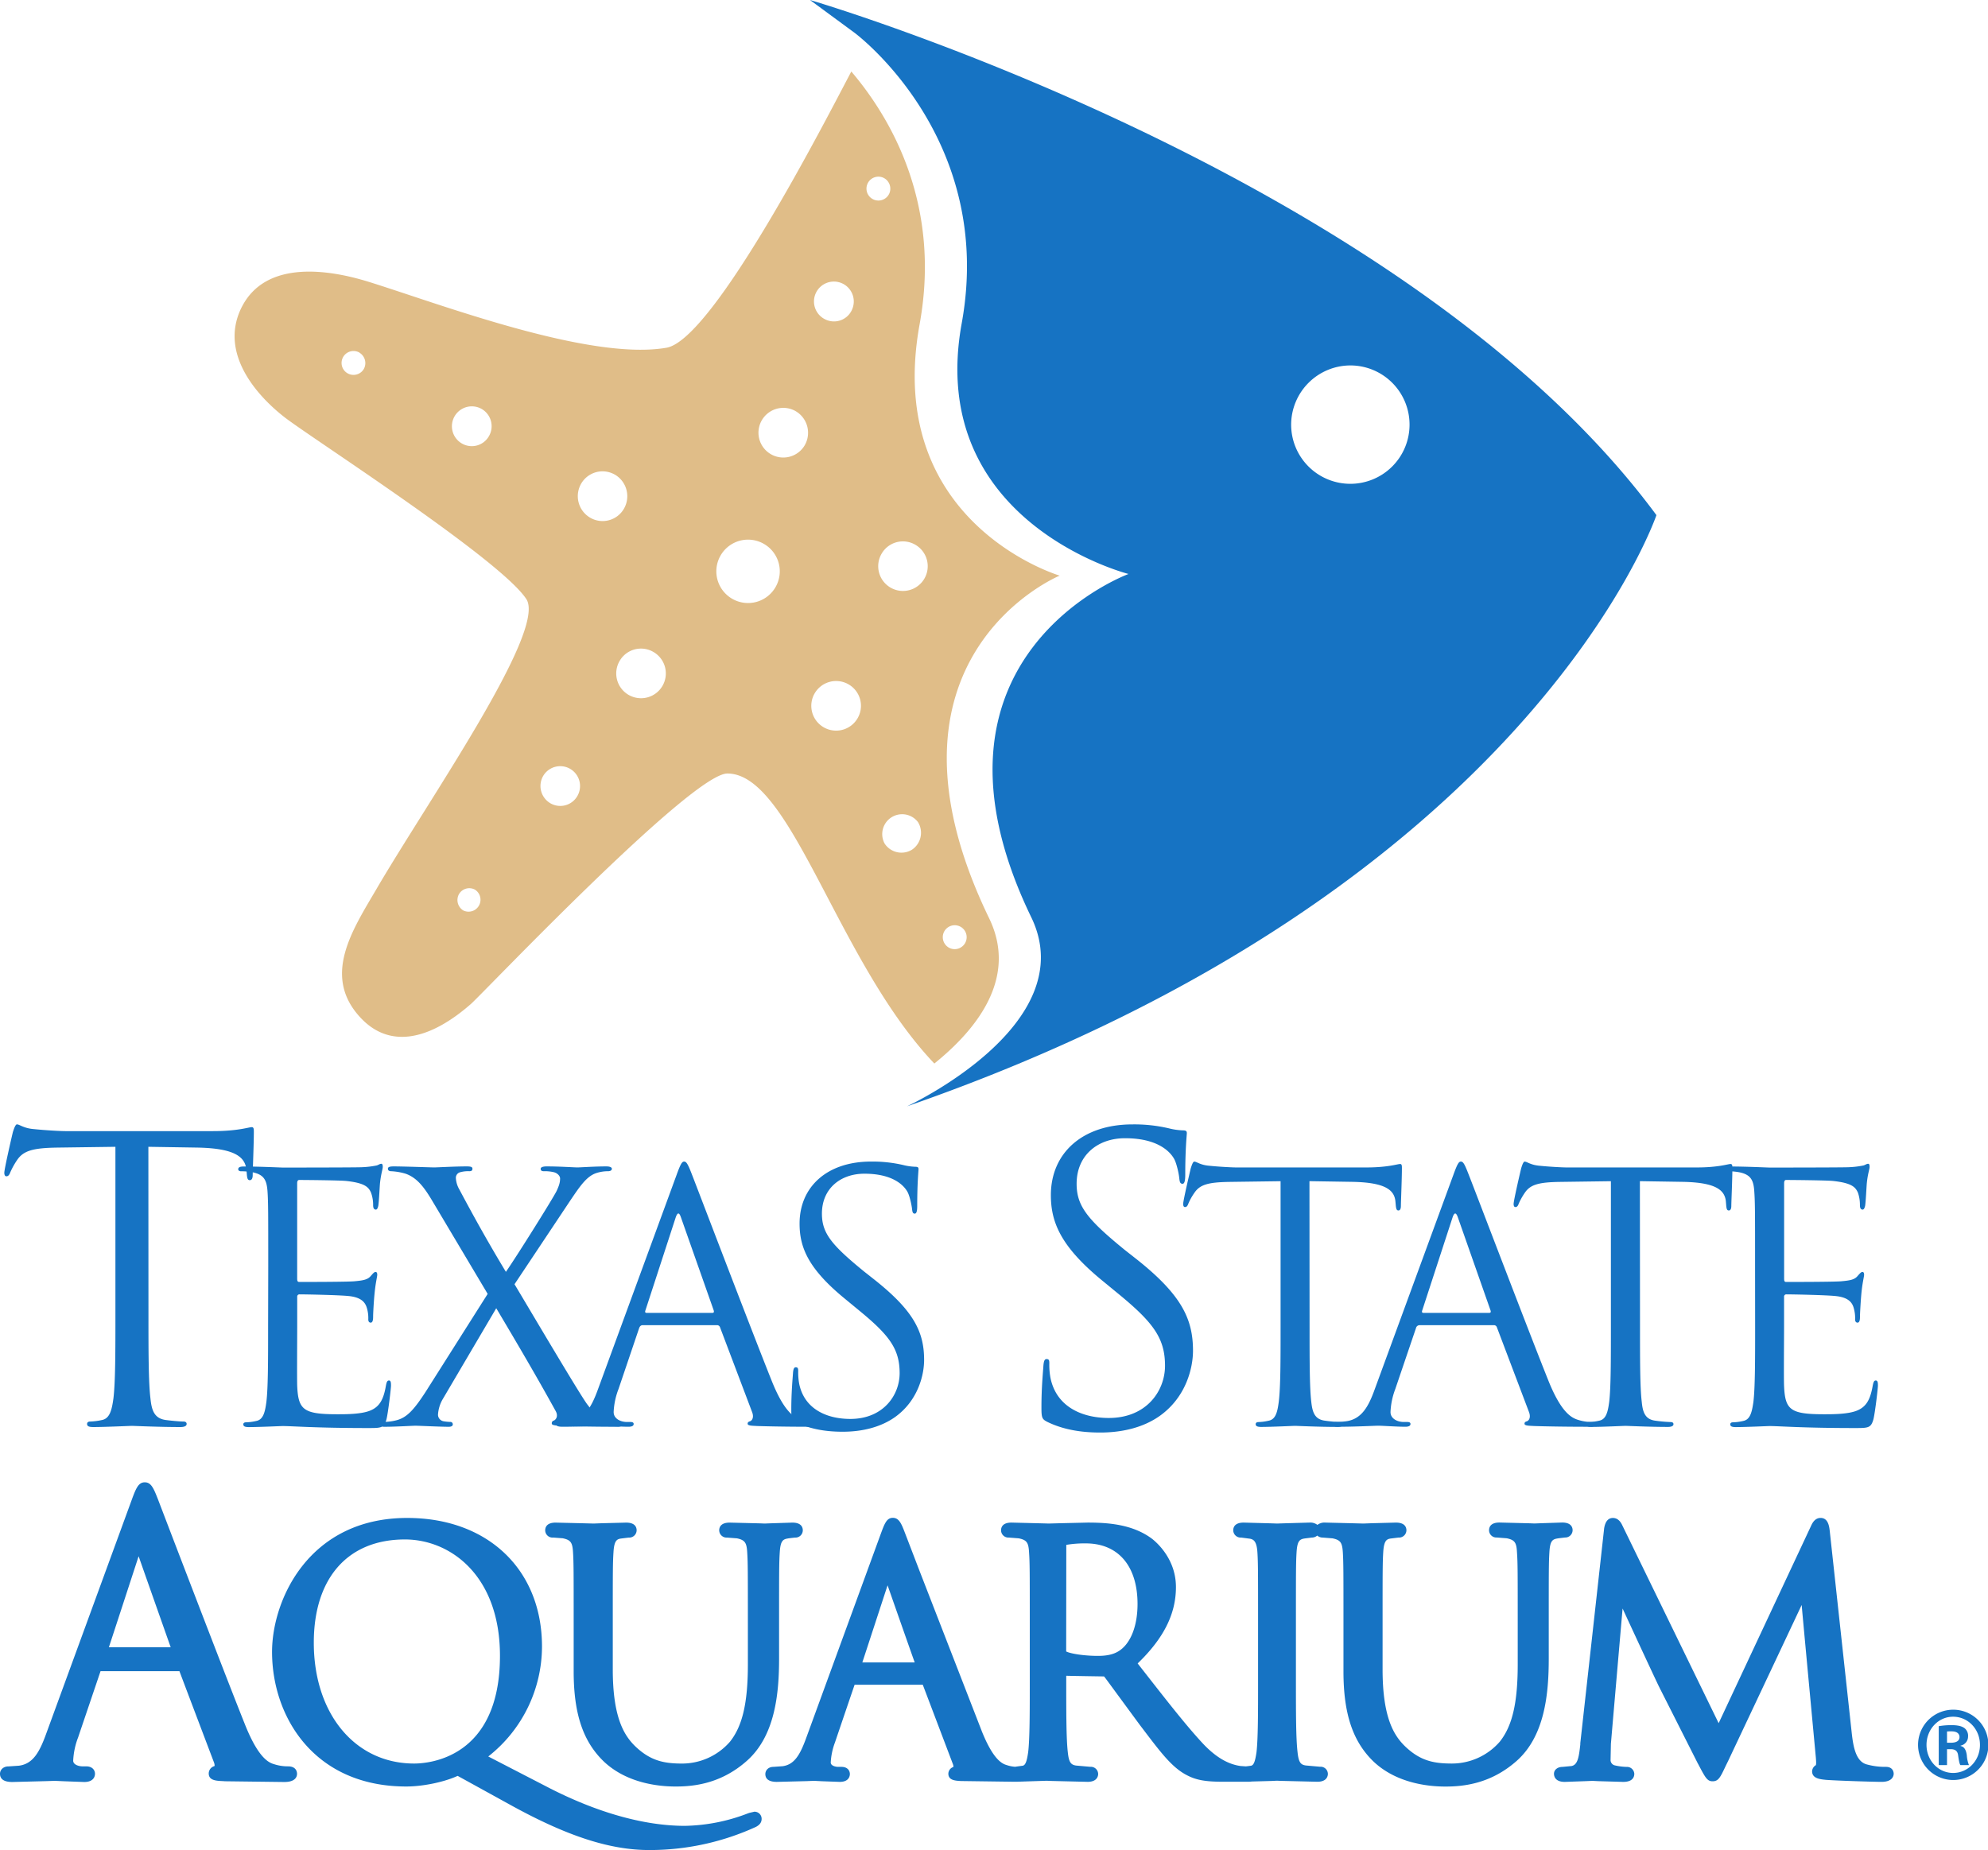
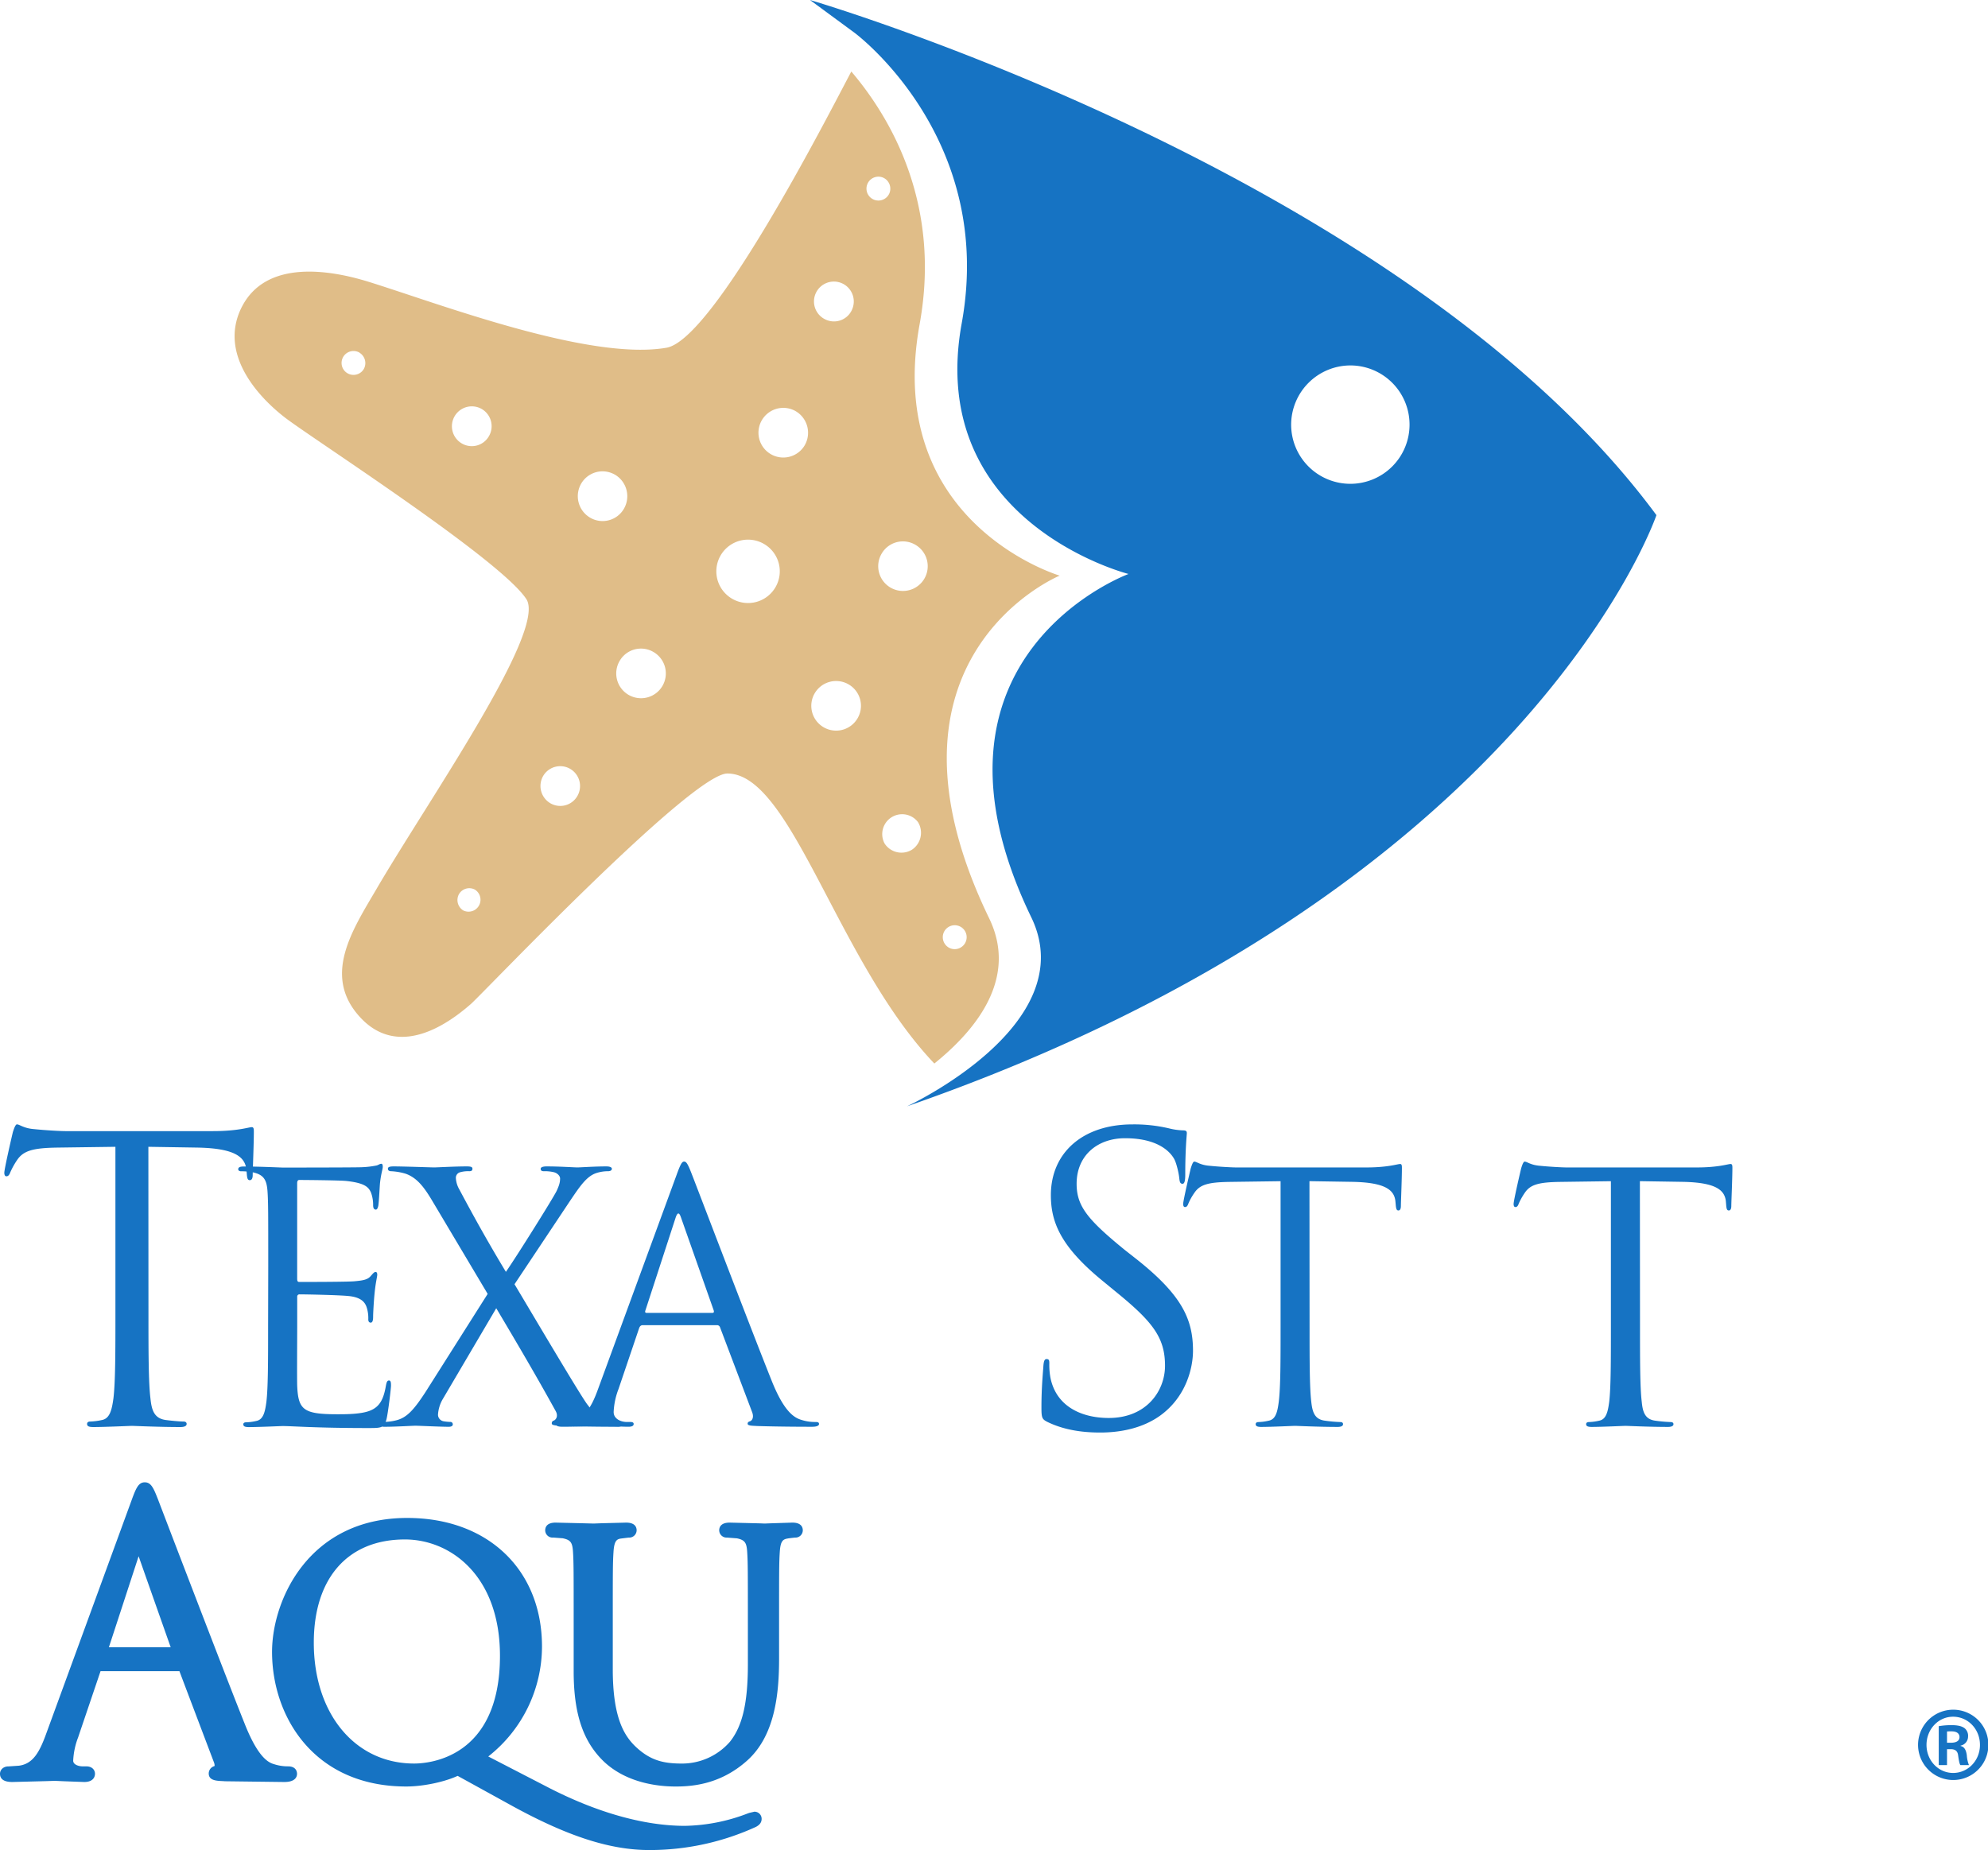
<svg xmlns="http://www.w3.org/2000/svg" viewBox="0 0 999 929.89">
  <defs>
    <style>
      .a {
        fill: #e0bd88;
      }

      .b {
        fill: #1673c3;
      }
    </style>
  </defs>
  <title>Texas_State_Aquarium_V</title>
  <g>
    <path class="a" d="M121.72,155.38c12.14-24.95,45.06-19.07,63.72-13.33,35.47,11,111.14,40,150,33.23C359.12,171.12,415.85,60,428.3,36.44c19.55,23,45.34,66.32,34.33,127C444.36,263.62,533,289.83,533,289.83S434,330.7,497.56,462.06c14.52,29.95-6.22,55.82-27.54,73-48.81-51.27-71.68-145.77-104-145.77-18,0-122.34,110.05-128.9,115.86-20.26,17.72-40.55,23-55.59,6.72C162.24,491,177.59,468,189.6,447.49c25.73-44.14,85.75-129.85,75.41-145.84-12.95-19.94-107.76-80.79-121.34-91.29s-33.16-31.86-21.95-55M445,424.44a10.1,10.1,0,0,0,13.8,3.13,10.24,10.24,0,0,0,3-13.86A10,10,0,0,0,445,424.44m30.23,50.38a5.94,5.94,0,0,0,8.2,1.83,6,6,0,1,0-8.2-1.83M239.35,447.76a6,6,0,0,0-8.15,2.06,6.13,6.13,0,0,0,2.11,8.3,6,6,0,0,0,6-10.36M287.1,387a9.94,9.94,0,0,0-13.65,3.52A10.07,10.07,0,0,0,277,404.2a9.89,9.89,0,0,0,13.59-3.52A10,10,0,0,0,287.1,387m41.81-58.77a12.38,12.38,0,0,0-17,4.41,12.46,12.46,0,1,0,17-4.41m-19.36-89.12a12.41,12.41,0,0,0-17,4.48A12.54,12.54,0,0,0,297,260.67a12.37,12.37,0,0,0,17-4.41,12.56,12.56,0,0,0-4.43-17.15m-66.93-33a10,10,0,0,0-10.09,17.27,9.9,9.9,0,0,0,13.6-3.57,10,10,0,0,0-3.51-13.7m-61.47-28.36A6,6,0,1,0,183.3,186a6.1,6.1,0,0,0-2.15-8.21m203.24,96.1a15.93,15.93,0,1,0,5.73,21.88,15.88,15.88,0,0,0-5.73-21.88M427,344.53a12.47,12.47,0,1,0,4.38,17.11A12.43,12.43,0,0,0,427,344.53m-26.55-137.3a12.48,12.48,0,1,0,4.38,17.17,12.59,12.59,0,0,0-4.38-17.17m28.16-51a10,10,0,1,0-13.12,4.94,9.89,9.89,0,0,0,13.12-4.94m31.92,118.12a12.35,12.35,0,0,0-17,4.44,12.44,12.44,0,1,0,17-4.44M447.37,97.8a6.07,6.07,0,0,0-2.92-7.94,6,6,0,1,0,2.92,7.94" transform="translate(-0.5 -0.5)" />
    <path class="b" d="M483.79,162.92c17-93.72-53.94-146-53.94-146L407.53.5s298.8,87.41,425.35,258.92c0,0-63.9,188.47-376.58,297.14,0,0,88.59-40.93,62.43-95C455.19,330.18,567.61,289,567.61,289S465.5,263.13,483.79,162.92m165.53,51.15a29.75,29.75,0,1,0,29.76-29.89,29.84,29.84,0,0,0-29.76,29.89" transform="translate(-0.5 -0.5)" />
    <g>
      <path class="b" d="M75.1,660.49c0,19,0,34.58,1,42.88.58,5.72,1.77,10.08,7.71,10.87,2.78.37,7.1.77,8.91.77,1.17,0,1.57.59,1.57,1.19,0,1-1,1.58-3.15,1.58-10.87,0-23.34-.59-24.34-.59s-13.43.59-19.39.59c-2.19,0-3.15-.38-3.15-1.58,0-.6.39-1.19,1.57-1.19a32.43,32.43,0,0,0,5.94-.77c3.94-.79,4.94-5.15,5.73-10.87,1-8.3,1-23.91,1-42.88V576.92l-29.29.4c-12.24.19-17,1.58-20.16,6.32a38.54,38.54,0,0,0-3.38,6.1c-.59,1.6-1.19,2-2,2-.6,0-1-.6-1-1.77,0-2,3.94-19,4.33-20.56.4-1.18,1.21-3.76,2-3.76,1.39,0,3.37,2,8.69,2.39,5.74.59,13.26,1,15.64,1h74.16c12.66,0,18-2,19.57-2,1,0,1,1.19,1,2.37,0,5.93-.57,19.55-.57,21.73,0,1.79-.61,2.55-1.42,2.55-1,0-1.38-.59-1.56-3.33l-.21-2.19c-.79-5.92-5.34-10.45-24.33-10.85l-24.91-.4Z" transform="translate(-0.5 -0.5)" />
      <path class="b" d="M135.3,637c0-27,0-31.87-.35-37.39-.37-5.91-1.75-8.67-7.46-9.87a31.62,31.62,0,0,0-5.91-.52c-.68,0-1.37-.35-1.37-1,0-1,.87-1.4,2.76-1.4,7.79,0,18.73.53,19.59.53,1.21,0,35.73,0,39.72-.17a46,46,0,0,0,7.43-.87c.89-.19,1.58-.86,2.44-.86.53,0,.69.67.69,1.56,0,1.21-.85,3.27-1.38,8.14-.17,1.72-.51,9.33-.86,11.43-.19.86-.53,1.9-1.21,1.9-1,0-1.39-.87-1.39-2.26a17.85,17.85,0,0,0-1.05-6.24c-1.21-2.76-3-4.83-12.29-5.87-3-.37-21.86-.52-23.76-.52-.71,0-1.07.52-1.07,1.72v47.8c0,1.22.19,1.74,1.07,1.74,2.22,0,23.58,0,27.55-.33,4.15-.38,6.59-.72,8.17-2.45,1.23-1.37,1.87-2.24,2.6-2.24.49,0,.85.35.85,1.39s-.85,4-1.37,9.7c-.36,3.45-.7,9.86-.7,11.08s0,3.3-1.21,3.3c-.88,0-1.22-.71-1.22-1.58a17.9,17.9,0,0,0-.69-5.72c-.71-2.41-2.28-5.35-9-6.05-4.69-.53-21.84-.86-24.8-.86a1.11,1.11,0,0,0-1.23,1.22v15.22c0,5.88-.14,26,0,29.61.53,12,3.16,14.21,20.13,14.21,4.52,0,12.14,0,16.66-1.89s6.58-5.39,7.79-12.48c.35-1.9.71-2.61,1.55-2.61,1,0,1,1.41,1,2.61,0,1.39-1.39,13.16-2.24,16.8-1.23,4.5-2.61,4.5-9.34,4.5-26.21,0-37.83-1-42.86-1-.86,0-11.8.52-17,.52-1.92,0-2.77-.36-2.77-1.4,0-.51.34-1,1.39-1a25.5,25.5,0,0,0,5.2-.7c3.46-.69,4.33-4.5,5-9.52.87-7.27.87-21,.87-37.59Z" transform="translate(-0.5 -0.5)" />
      <path class="b" d="M245.56,650.86l-27.74-46.61c-4-6.75-7.65-11.77-13.54-13.82a30.28,30.28,0,0,0-7.29-1.24c-1,0-1.56-.51-1.56-1.21,0-.86.7-1.21,2.95-1.21,4.86,0,18.9.51,20.31.51s10.37-.51,16.27-.51c2.43,0,2.95.35,2.95,1.21s-.52,1.21-1.58,1.21a15.08,15.08,0,0,0-4.65.53,2.89,2.89,0,0,0-2.1,2.93,12.92,12.92,0,0,0,1.75,5.72c7.28,13.68,14.4,26.49,23.39,41.4,5.21-7.45,23.76-37.06,25.51-40.7,1.19-2.61,1.72-4.16,1.72-6.24,0-1.21-1.22-2.6-3-3.11a19.8,19.8,0,0,0-5.22-.53c-1,0-1.53-.35-1.53-1.21,0-.7.89-1.21,3-1.21,6.58,0,13.87.51,15.42.51s8.67-.51,14.56-.51c1.93,0,2.79.51,2.79,1.21s-.7,1.21-1.92,1.21a19.1,19.1,0,0,0-5.71.87c-5,1.56-8.35,6.59-13.36,14L259.05,646c3.28,5.36,32.94,55.75,36.62,60.46,2.75,3.63,5.16,6.22,10.22,7.78a26.4,26.4,0,0,0,6.06,1c.86,0,1.37.34,1.37,1,0,.88-.85,1.41-2.43,1.41-10.55,0-18.9-.17-27.72-.37-4.52-.33-5.39-.5-5.39-1.36a1.34,1.34,0,0,1,1.07-1.41c.85-.34,2.41-2.08.85-4.83-9.36-17-19.43-34.14-29.83-51.62l-27,45.88a17.7,17.7,0,0,0-2.27,7.64,3.37,3.37,0,0,0,2.79,3.29,22.59,22.59,0,0,0,3.3.33,1.21,1.21,0,0,1,1.35,1.22c0,.86-.84,1.23-2.07,1.23-4.15,0-15-.53-16.64-.53s-10,.53-15.77.53c-1.39,0-1.74-.53-1.74-1.23a1.25,1.25,0,0,1,1.38-1.22,26.76,26.76,0,0,0,6.63-.86c5.17-1.38,8.64-5.2,14.39-14Z" transform="translate(-0.5 -0.5)" />
      <path class="b" d="M358.47,660.39c.85,0,.85-.52.69-1.22l-16.48-46.8c-.86-2.57-1.71-2.57-2.61,0l-15.24,46.8c-.34.86,0,1.22.51,1.22Zm-18-69.28c2.07-5.72,2.78-6.76,3.82-6.76s1.75.85,3.82,6.23c2.59,6.58,29.81,78.1,40.38,104.44,6.24,15.4,11.29,18.18,14.92,19.22a22.31,22.31,0,0,0,6.93,1c1.06,0,1.73.17,1.73,1,0,1-1.53,1.4-3.46,1.4-2.59,0-15.26,0-27.2-.36-3.3-.16-5.21-.16-5.21-1.2,0-.7.51-1,1.22-1.21,1-.36,2.08-1.92,1-4.68l-16.12-42.61a1.54,1.54,0,0,0-1.58-1H323.44c-.87,0-1.37.53-1.73,1.39l-10.38,30.66a36.29,36.29,0,0,0-2.46,11.6c0,3.46,3.63,5,6.6,5h1.75c1.21,0,1.71.33,1.71,1,0,1-1,1.4-2.61,1.4-4.15,0-11.61-.52-13.49-.52s-11.46.52-19.6.52c-2.25,0-3.3-.36-3.3-1.4,0-.7.7-1,1.55-1,1.22,0,3.65-.17,5-.34,8-1.05,11.44-7.61,14.58-16.28Z" transform="translate(-0.5 -0.5)" />
-       <path class="b" d="M400.74,715.45c-2.45-1.22-2.6-1.89-2.6-6.57,0-8.66.69-15.61.86-18.37.16-1.89.52-2.77,1.38-2.77,1,0,1.23.53,1.23,1.91a31.67,31.67,0,0,0,.5,6.4c2.61,12.83,14.07,17.65,25.68,17.65,16.61,0,24.79-12,24.79-23,0-12-5-18.88-19.94-31.17l-7.8-6.43C406.45,638,402.3,627.27,402.3,615.52c0-18.54,13.88-31.18,35.89-31.18a68.05,68.05,0,0,1,16.12,1.72,28.52,28.52,0,0,0,6.05.89c1.39,0,1.71.32,1.71,1.21s-.65,6.57-.65,18.35c0,2.78-.37,4-1.22,4-1.05,0-1.2-.88-1.37-2.25-.21-2.09-1.23-6.76-2.29-8.66s-5.71-9.16-21.67-9.16c-11.94,0-21.34,7.42-21.34,20.07,0,9.87,4.85,15.74,21.18,29.08l4.84,3.82c20.47,16.12,25.33,26.85,25.33,40.7,0,7.1-2.81,20.29-14.76,28.76-7.44,5.19-16.79,7.26-26.16,7.26-8.15,0-16.13-1.21-23.22-4.67" transform="translate(-0.5 -0.5)" />
      <path class="b" d="M526.84,715.2c-2.77-1.37-3-2.16-3-7.5,0-9.88.81-17.77,1-20.93.21-2.19.59-3.16,1.55-3.16,1.22,0,1.41.6,1.41,2.17a35.55,35.55,0,0,0,.58,7.31c3,14.61,16,20.13,29.29,20.13,19,0,28.27-13.63,28.27-26.25,0-13.64-5.73-21.53-22.73-35.57l-8.91-7.32c-20.94-17.19-25.72-29.44-25.72-42.86,0-21.14,15.83-35.56,41-35.56a76.09,76.09,0,0,1,18.39,2,33,33,0,0,0,6.93,1c1.57,0,2,.37,2,1.36s-.79,7.52-.79,20.94c0,3.16-.44,4.55-1.36,4.55-1.23,0-1.43-1-1.62-2.56-.19-2.36-1.37-7.71-2.57-9.88s-6.51-10.46-24.72-10.46c-13.64,0-24.32,8.49-24.32,22.9,0,11.26,5.52,18,24.15,33.21l5.51,4.33C594.48,651.4,600,663.64,600,679.46c0,8.09-3.15,23.11-16.79,32.78-8.53,6-19.23,8.3-29.88,8.3-9.3,0-18.38-1.38-26.51-5.34" transform="translate(-0.5 -0.5)" />
      <path class="b" d="M658.58,667.48c0,16.62,0,30.31.85,37.59.56,5,1.56,8.81,6.81,9.5a71.51,71.51,0,0,0,7.79.7c1.05,0,1.37.52,1.37,1.05,0,.86-.85,1.4-2.77,1.4-9.49,0-20.46-.54-21.33-.54s-11.79.54-17,.54c-1.89,0-2.8-.37-2.8-1.4,0-.53.38-1.05,1.43-1.05a25.5,25.5,0,0,0,5.17-.7c3.5-.69,4.35-4.48,5-9.5.91-7.28.91-21,.91-37.59V594.21l-25.67.35c-10.78.17-14.91,1.38-17.67,5.54a29.4,29.4,0,0,0-3,5.37c-.49,1.39-1,1.74-1.74,1.74-.49,0-.87-.53-.87-1.55,0-1.75,3.5-16.65,3.83-18,.37-1.06,1-3.3,1.76-3.3,1.22,0,2.92,1.73,7.6,2.09,5,.52,11.62.85,13.69.85h65c11.12,0,15.8-1.74,17.18-1.74.86,0,.86,1,.86,2.1,0,5.18-.51,17.15-.51,19,0,1.56-.51,2.25-1.2,2.25-.86,0-1.21-.51-1.4-2.95l-.18-1.91c-.68-5.19-4.64-9.16-21.31-9.51l-21.86-.35Z" transform="translate(-0.5 -0.5)" />
-       <path class="b" d="M748.81,660.39c.9,0,.9-.52.71-1.22l-16.43-46.8c-.89-2.57-1.75-2.57-2.64,0l-15.26,46.8c-.32.86,0,1.22.53,1.22Zm-18-69.28c2.07-5.72,2.77-6.76,3.81-6.76s1.73.85,3.8,6.23c2.64,6.58,29.83,78.1,40.4,104.44,6.29,15.4,11.29,18.18,14.93,19.22a22.31,22.31,0,0,0,7,1c1.06,0,1.74.17,1.74,1,0,1-1.58,1.4-3.5,1.4-2.58,0-15.26,0-27.2-.36-3.28-.16-5.2-.16-5.2-1.2,0-.7.49-1,1.23-1.21,1-.36,2.06-1.92,1-4.68l-16.14-42.61a1.52,1.52,0,0,0-1.57-1H713.82a1.84,1.84,0,0,0-1.74,1.39l-10.41,30.66a36.93,36.93,0,0,0-2.42,11.6c0,3.46,3.64,5,6.59,5h1.73c1.22,0,1.72.33,1.72,1,0,1-1,1.4-2.58,1.4-4.16,0-11.63-.52-13.53-.52s-11.44.52-19.56.52c-2.3,0-3.34-.36-3.34-1.4,0-.7.72-1,1.57-1,1.23,0,3.64-.17,5-.34,8-1.05,11.43-7.61,14.54-16.28Z" transform="translate(-0.5 -0.5)" />
      <path class="b" d="M824.63,667.48c0,16.62,0,30.31.87,37.59.48,5,1.55,8.81,6.74,9.5a72.42,72.42,0,0,0,7.82.7c1.05,0,1.39.52,1.39,1.05,0,.86-.89,1.4-2.78,1.4-9.55,0-20.44-.54-21.29-.54s-11.83.54-17,.54c-1.94,0-2.82-.37-2.82-1.4,0-.53.37-1.05,1.4-1.05a26.08,26.08,0,0,0,5.2-.7c3.49-.69,4.32-4.48,5-9.5.84-7.28.84-21,.84-37.59V594.21l-25.64.35c-10.77.17-14.91,1.38-17.67,5.54a33.9,33.9,0,0,0-3,5.37c-.46,1.39-1,1.74-1.71,1.74-.5,0-.87-.53-.87-1.55,0-1.75,3.47-16.65,3.82-18,.34-1.06,1-3.3,1.74-3.3,1.2,0,2.94,1.73,7.59,2.09,5,.52,11.64.85,13.7.85h65.05c11.1,0,15.78-1.74,17.15-1.74.89,0,.89,1,.89,2.1,0,5.18-.54,17.15-.54,19,0,1.56-.51,2.25-1.2,2.25-.91,0-1.22-.51-1.4-2.95l-.16-1.91c-.71-5.19-4.66-9.16-21.36-9.51l-21.82-.35Z" transform="translate(-0.5 -0.5)" />
-       <path class="b" d="M882.45,637c0-27,0-31.87-.38-37.39-.33-5.91-1.74-8.67-7.44-9.87a31.44,31.44,0,0,0-5.9-.52c-.68,0-1.39-.35-1.39-1,0-1,.89-1.4,2.76-1.4,7.82,0,18.76.53,19.61.53,1.22,0,35.74,0,39.73-.17a46.57,46.57,0,0,0,7.43-.87c.88-.19,1.57-.86,2.43-.86.55,0,.7.67.7,1.56,0,1.21-.89,3.27-1.39,8.14-.17,1.72-.52,9.33-.86,11.43-.2.86-.54,1.9-1.24,1.9-1,0-1.37-.87-1.37-2.26a18.73,18.73,0,0,0-1-6.24c-1.24-2.76-3-4.83-12.32-5.87-3-.37-21.87-.52-23.77-.52-.66,0-1,.52-1,1.72v47.8c0,1.22.17,1.74,1,1.74,2.26,0,23.59,0,27.59-.33,4.16-.38,6.58-.72,8.14-2.45,1.22-1.37,1.9-2.24,2.59-2.24.53,0,.87.35.87,1.39s-.87,4-1.39,9.7c-.32,3.45-.68,9.86-.68,11.08s0,3.3-1.22,3.3c-.85,0-1.23-.71-1.23-1.58a18.15,18.15,0,0,0-.68-5.72c-.66-2.41-2.24-5.35-9-6.05-4.72-.53-21.86-.86-24.81-.86a1.11,1.11,0,0,0-1.21,1.22v15.22c0,5.88-.18,26,0,29.61.53,12,3.12,14.21,20.12,14.21,4.5,0,12.14,0,16.64-1.89s6.57-5.39,7.79-12.48c.38-1.9.71-2.61,1.54-2.61,1.07,0,1.07,1.41,1.07,2.61,0,1.39-1.37,13.16-2.23,16.8-1.23,4.5-2.62,4.5-9.38,4.5-26.19,0-37.83-1-42.83-1-.85,0-11.79.52-17,.52-1.9,0-2.75-.36-2.75-1.4,0-.51.32-1,1.38-1a25.5,25.5,0,0,0,5.19-.7c3.47-.69,4.32-4.5,5.05-9.52.87-7.27.87-21,.87-37.59Z" transform="translate(-0.5 -0.5)" />
      <path class="b" d="M251.74,832.75c0,51.6-35.93,54.16-43.14,54.16-29.67,0-50.41-25-50.41-60.74,0-32.5,17.12-51.89,45.77-51.89,23,0,47.78,18.29,47.78,58.47M379.65,911.1l-2.63.62-.56.19a91.85,91.85,0,0,1-31.79,6.32c-20.45,0-44.16-6.68-68.57-19.25l-30.24-15.62a70.44,70.44,0,0,0,27-55.23c0-38.68-27.23-64.66-67.72-64.66-49.48,0-67.93,41.25-67.93,67.32,0,32.59,21.1,67.66,67.43,67.66,8.57,0,19.25-2.29,25.83-5.34,2,1.09,26.77,14.74,26.77,14.74,28.34,15.61,49.79,22.54,69.52,22.54a128.36,128.36,0,0,0,53.65-11.66c1.87-1,2.82-2.26,2.82-4a3.56,3.56,0,0,0-3.58-3.61" transform="translate(-0.5 -0.5)" />
      <path class="b" d="M86.28,828.48H55.21c2.7-8.22,11.9-36.4,14.95-45.76,3.29,9.4,13.27,37.69,16.12,45.76m58.93,59.84a22.15,22.15,0,0,1-6.7-1c-2.36-.67-7.68-2.18-14.67-19.45-8.23-20.5-25.65-66-36.1-93.21L79.84,754c-2.17-5.55-3.43-8.44-6.59-8.44s-4.41,2.94-6.62,9L23.71,871.92C20.28,881.41,17,887.08,10,888l-5.15.35C2,888.32.5,890.21.5,892.05c0,2.73,2.08,4.14,6.19,4.14l17.14-.44,4.21-.14,4.71.21,10.06.37c5,0,5.42-3.14,5.42-4.14,0-1.69-1.19-3.73-4.48-3.73H41.84c-1.48,0-4.56-.71-4.56-2.85a37,37,0,0,1,2.5-11.75c0-.05,10.78-31.83,11.24-33.23H90.67c1.11,3,17.37,45.9,17.37,45.9a4.42,4.42,0,0,1,.3,1.42.6.6,0,0,1-.09.39,3.86,3.86,0,0,0-2.86,3.69c0,3.51,3.7,3.72,7.25,3.86l.88.07,29.83.37c5.56,0,6.41-2.61,6.41-4.14,0-.84-.33-3.73-4.55-3.73" transform="translate(-0.5 -0.5)" />
      <path class="b" d="M278.31,773.31l5,.38c4,.86,4.87,2.12,5.15,7.11.32,5.21.32,9.84.32,35.55v24.18c0,21.35,4.69,35.33,15.22,45.43,11.56,10.87,27.47,12.5,36,12.5,9.14,0,22.81-1.37,35.81-12.91C390.13,872.88,392,851.39,392,834.09V816.35c0-25.71,0-30.34.34-35.55.33-5.74,1.55-6.6,4-7,.13-.08,3.66-.46,3.66-.46a3.69,3.69,0,0,0,3.92-3.63c0-1.46-.67-3.9-5.25-3.9l-11.14.36-2.79.11-2.24-.09-15.32-.38c-4.58,0-5.27,2.44-5.27,3.9a3.71,3.71,0,0,0,3.94,3.63l5,.38c3.94.86,4.87,2.12,5.14,7.11.33,5.21.33,9.84.33,35.55V837c0,19.47-2.73,31.1-9.05,39a31.92,31.92,0,0,1-24,10.92c-9,0-15.75-1.35-23.25-8.39-5.71-5.43-11.59-14.37-11.59-38.95V816.35c0-25.71,0-30.34.35-35.55.33-6.06,1.76-6.71,3.9-7l3.74-.46a3.73,3.73,0,0,0,4-3.63c0-1.46-.68-3.9-5.27-3.9l-12.36.32-4,.15-3.43-.09-15.65-.38c-4.56,0-5.24,2.44-5.24,3.9a3.69,3.69,0,0,0,3.91,3.63" transform="translate(-0.5 -0.5)" />
-       <path class="b" d="M536.33,777a55,55,0,0,1,9.8-.74c16.3,0,26,11.37,26,30.47,0,10.82-3.34,19.52-9,23.37-3.43,2.42-7.91,2.7-10.94,2.7-7.15,0-14.07-1.18-15.92-2.24ZM460.15,836.1H433.83c2.42-7.33,9.79-29.94,12.69-38.77,3.09,8.83,11.05,31.52,13.63,38.77m326.68-62.8a3.71,3.71,0,0,0,3.93-3.62c0-1.47-.7-3.91-5.24-3.91l-11.14.37-2.81.11-2.23-.09L754,765.77c-4.56,0-5.23,2.44-5.23,3.91a3.67,3.67,0,0,0,3.91,3.62l5,.39c4,.86,4.89,2.11,5.13,7.1.37,5.22.37,9.85.37,35.56V837c0,19.46-2.73,31.1-9.08,39a31.9,31.9,0,0,1-24,10.91c-9.06,0-15.77-1.34-23.25-8.38-5.73-5.43-11.58-14.38-11.58-38.95V816.35c0-25.71,0-30.34.32-35.56.35-6.06,1.75-6.7,3.9-7l3.76-.46a3.73,3.73,0,0,0,4-3.62c0-1.47-.71-3.91-5.29-3.91l-12.34.33-4,.15-3.42-.09-15.68-.39a5.9,5.9,0,0,0-4,1.15,6,6,0,0,0-4.06-1.15l-13.55.39-2.67.09-2.57-.09-14.18-.39c-4.59,0-5.27,2.44-5.27,3.91a3.73,3.73,0,0,0,4,3.62l4.42.58c1.77.37,3.39,1.22,3.73,6.91.33,5.21.33,9.85.33,35.56v29.17c0,15.45,0,28.79-.78,35.6-.69,4.78-1.41,6.59-2.75,6.86-.05,0-1.41.21-2.62.33l-2.72-.19c-4.15-.63-10.56-2.52-18.71-11.13-8.4-9-18.21-21.61-29.62-36.19l-3.31-4.23c13-12.54,19.24-24.76,19.24-38.4,0-15.19-11.23-23.7-12.51-24.62-9.58-6.88-21.49-7.78-31.86-7.78l-14,.33-5.52.15-2.13-.06-16.6-.42c-4.59,0-5.26,2.44-5.26,3.91a3.69,3.69,0,0,0,3.92,3.62l5,.39c4,.86,4.88,2.11,5.15,7.1.36,5.22.36,9.85.36,35.56v29.17c0,15.45,0,28.79-.8,35.6-.69,4.78-1.41,6.59-2.75,6.86,0,0-2.57.33-3.8.53a15.92,15.92,0,0,1-4-.78c-2.06-.6-6.63-1.92-12.68-16.9L462.55,790l-7.29-19c-1.75-4.58-2.95-7.59-6.1-7.59s-4.21,3.06-6.09,8.15L405.5,874.4c-3,8.17-5.86,13.11-11.81,13.86l-4.5.32c-2.68,0-4.09,1.81-4.09,3.63s1,3.92,5.76,3.92l15-.38,3.66-.15,4.13.21,8.85.32c4.83,0,5.07-3.26,5.07-3.92,0-1.68-1.11-3.63-4.25-3.63h-1.67c-1.2,0-3.69-.53-3.69-2.19a33.33,33.33,0,0,1,2.17-10.2c0-.05,9-26.52,9.83-28.89h34.25c1.78,4.67,15.18,40,15.18,40a4.18,4.18,0,0,1,.23,1.09.58.58,0,0,1-.07.26,3.64,3.64,0,0,0-2.49,3.35c0,3.39,3.54,3.57,6.68,3.72l.71,0,26.21.35c.07,0,.16,0,.22,0s.16,0,.25,0l14.95-.49.68,0,1.84.08,18.48.45c5,0,5.26-3.26,5.26-3.92a3.66,3.66,0,0,0-3.91-3.63l-7.11-.63c-2.81-.36-3.72-1.82-4.24-6.81-.78-6.83-.78-20.17-.78-35.62v-2.7c4.51.12,18.92.33,18.95.33s.23.25.27.25,5.9,8,5.9,8l11.9,16.19,2.07,2.72c8.46,11.14,14.07,18.52,21.18,22.29,4.87,2.63,9.46,3.49,18.94,3.49h11.82c.52,0,1.32,0,2.15-.12l10-.28,2.69-.13,1.86.08,18.5.45c5,0,5.25-3.26,5.25-3.92a3.65,3.65,0,0,0-3.93-3.63l-7.07-.63c-2.55-.34-3.7-1.34-4.25-6.78-.81-6.86-.81-20.2-.81-35.65V816.35c0-25.71,0-30.34.32-35.56.34-5.73,1.52-6.59,4-7l3.66-.46a4.19,4.19,0,0,0,2.74-1,4.09,4.09,0,0,0,2.69,1l5,.39c4,.86,4.86,2.11,5.17,7.1.31,5.21.31,9.85.31,35.56v24.19c0,21.33,4.67,35.31,15.19,45.42,11.55,10.86,27.48,12.49,36,12.49,9.12,0,22.83-1.37,35.85-12.9,14.28-12.67,16.12-34.15,16.12-51.46V816.35c0-25.71,0-30.34.32-35.56.31-5.73,1.51-6.59,4-7,.14-.07,3.66-.46,3.66-.46" transform="translate(-0.5 -0.5)" />
-       <path class="b" d="M948.21,888.58a34.61,34.61,0,0,1-10-1.33c-5.16-1.7-6.4-8.82-7.15-15.39L920,770.23c-.26-2.35-.74-6.77-4.62-6.77-3,0-4.27,2.83-4.88,4.17l-46.35,99-48.31-99.23c-.53-1.14-1.84-3.92-4.83-3.92-3.47,0-4.14,3.82-4.39,5.09,0,.2-12,108.14-12,108.14l0,.62c-.69,6.36-1.28,10.26-4.44,10.84l-4.5.43c-2.47,0-4.28,1.46-4.28,3.45,0,1,.39,4.09,5.42,4.09l10.33-.37,3.62-.15,2.84.15,12.57.37c4.86,0,5.58-2.57,5.58-4.09a3.69,3.69,0,0,0-3.94-3.45,29.49,29.49,0,0,1-5.69-.73,2.77,2.77,0,0,1-2.3-2.63L810,877s4.12-47.86,5.88-68c6,13,17.15,37,18.35,39.36l.65,1.3,18.76,37.13.36.65c3.46,6.6,4.42,8.39,7.09,8.39,3,0,3.9-2,6.67-7.86l1.18-2.4s27-57.22,36.92-78.35C907.12,821.14,913,884,913,884c.07.94.13,1.79.13,2.42a5.2,5.2,0,0,1-.13,1.3,3.75,3.75,0,0,0-1.89,3.11c0,3.69,4.26,4,7,4.29,6.43.46,24.46,1,27.89,1,5.82,0,6.11-3.38,6.11-4.09,0-.34-.08-3.45-3.93-3.45" transform="translate(-0.5 -0.5)" />
      <path class="b" d="M978.9,876.45h2c2.41,0,4.28-.78,4.28-2.83,0-1.63-1.15-2.89-4-2.89a20.18,20.18,0,0,0-2.28.07Zm0,11.25h-4.15V868.14a37.94,37.94,0,0,1,6.27-.53c3.36,0,5.38.53,6.73,1.55a4.91,4.91,0,0,1,1.73,4.21,4.65,4.65,0,0,1-3.76,4.54v.19c1.73.28,2.79,1.85,3.14,4.75a15.83,15.83,0,0,0,1.07,4.85h-4.31c-.48-.69-.79-2.4-1.16-5.1-.32-2.08-1.57-2.91-3.71-2.91H978.9Zm3-24.32c-7.37,0-13.3,6.32-13.3,14.16s5.93,14.1,13.38,14.1,13.48-6.19,13.48-14.1-6-14.16-13.48-14.16Zm.17-3.53a17.67,17.67,0,1,1-.09,0Z" transform="translate(-0.5 -0.5)" />
    </g>
  </g>
</svg>